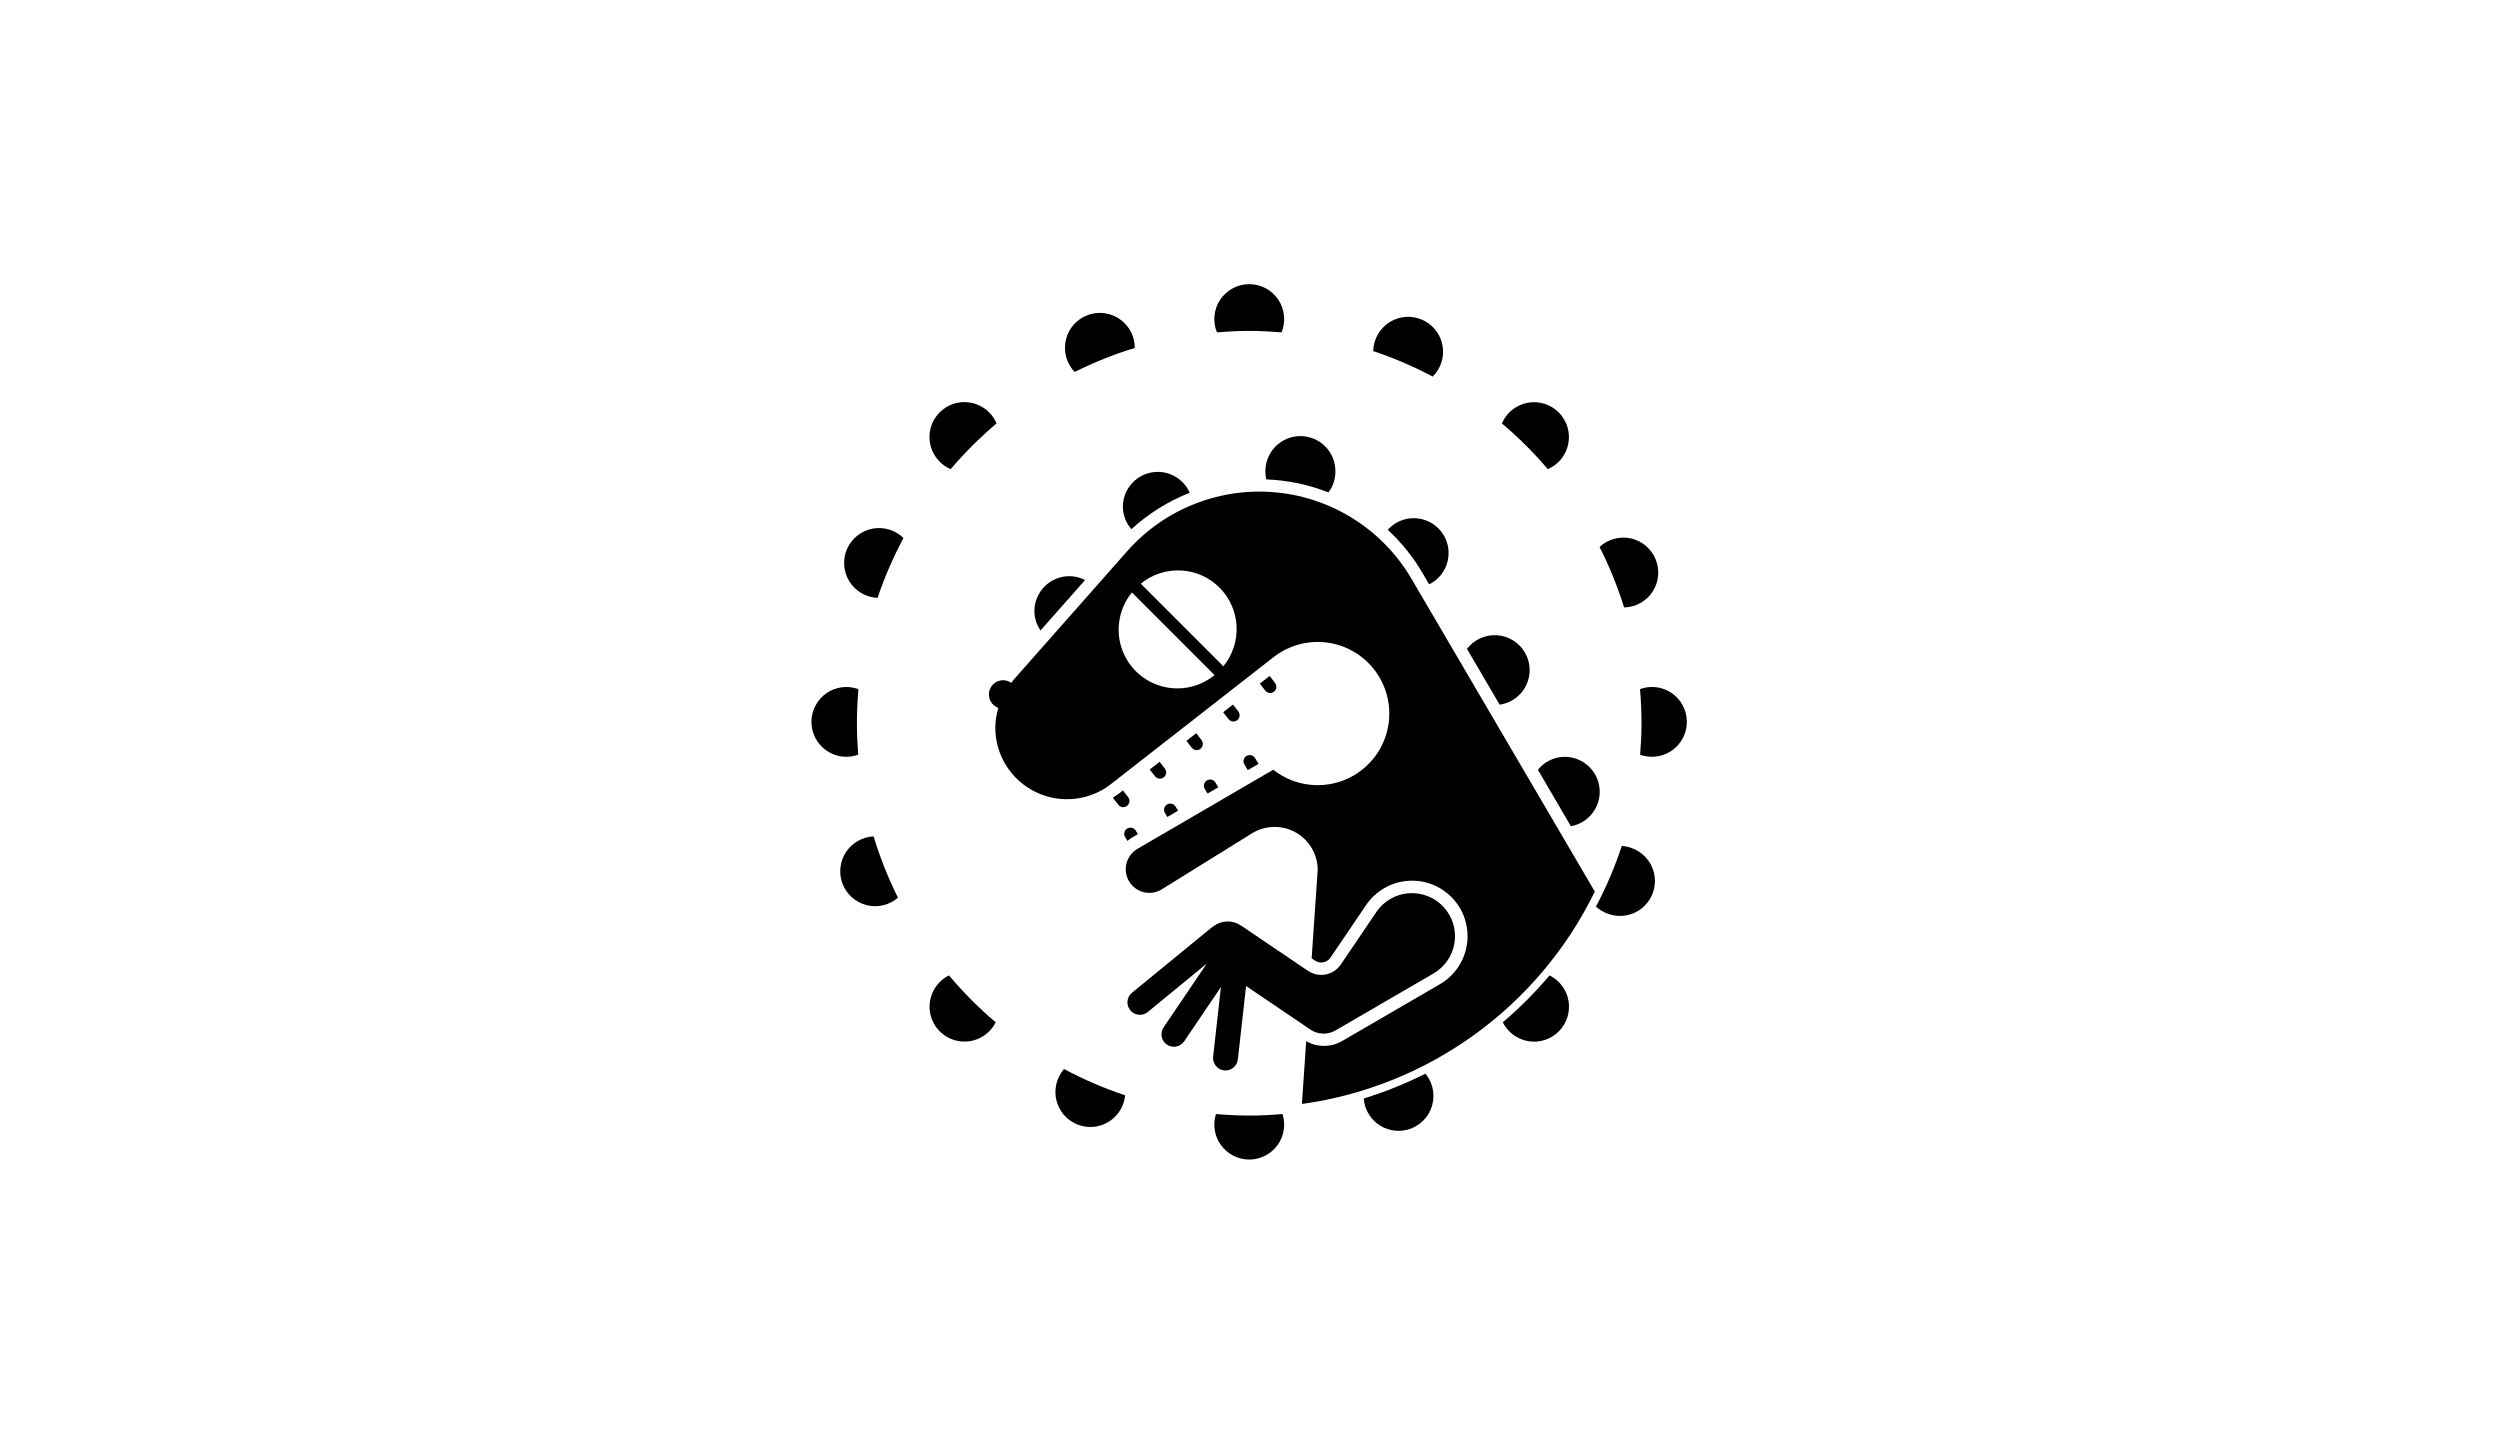
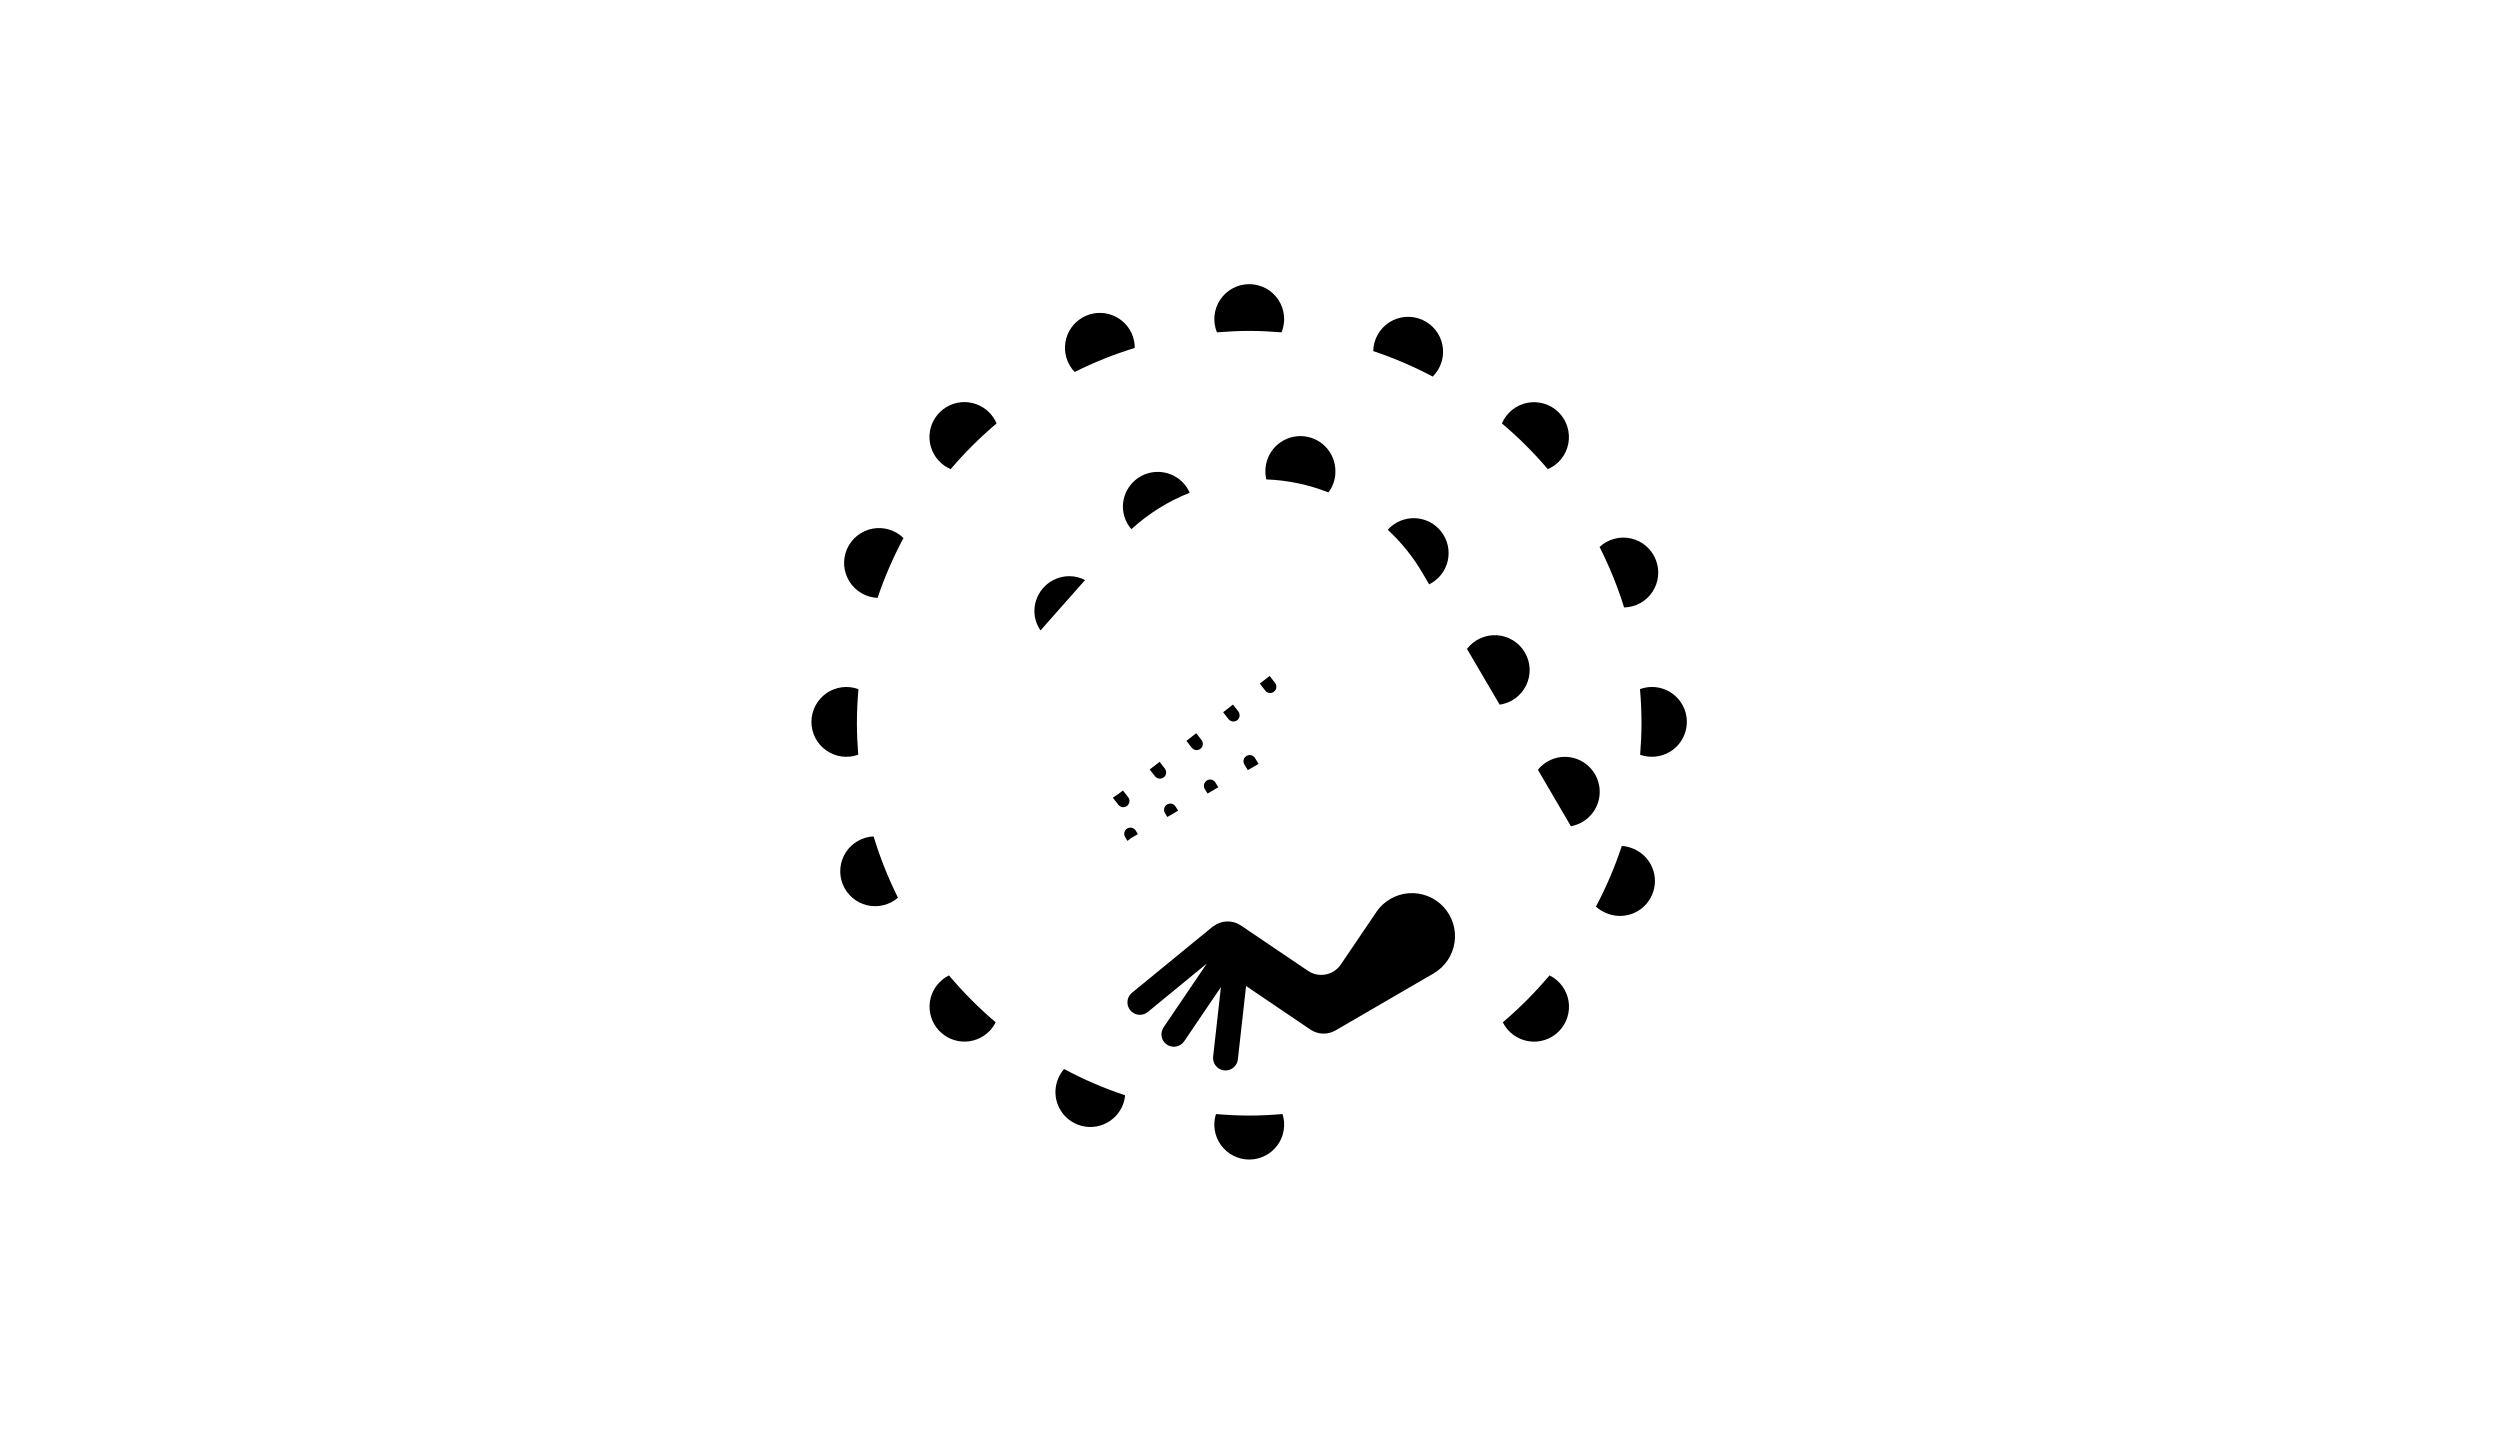
<svg xmlns="http://www.w3.org/2000/svg" width="1645" height="949" viewBox="0 0 1645 949" fill="none">
  <rect width="1645" height="949" fill="white" />
  <g clip-path="url(#clip0_33_6129)">
    <path d="M1018.46 308.707C1021.91 307.223 1024.95 304.917 1027.3 301.989C1029.65 299.062 1031.25 295.602 1031.95 291.914C1032.66 288.225 1032.45 284.42 1031.34 280.832C1030.23 277.244 1028.26 273.982 1025.6 271.331C1022.94 268.681 1019.67 266.723 1016.08 265.629C1012.49 264.535 1008.68 264.339 1005 265.057C1001.31 265.774 997.859 267.385 994.94 269.747C992.021 272.109 989.725 275.151 988.254 278.606C999.133 287.794 1009.24 297.862 1018.46 308.707V308.707Z" fill="black" />
    <path d="M1089.46 368.219C1088.09 364.746 1085.89 361.662 1083.05 359.234C1080.21 356.806 1076.82 355.109 1073.18 354.29C1069.54 353.471 1065.75 353.555 1062.15 354.536C1058.54 355.516 1055.23 357.363 1052.51 359.915C1059 372.699 1064.4 386.005 1068.66 399.694C1072.37 399.624 1076.01 398.652 1079.26 396.863C1082.51 395.074 1085.28 392.52 1087.33 389.423C1089.38 386.326 1090.64 382.778 1091.01 379.084C1091.38 375.39 1090.85 371.662 1089.46 368.219V368.219Z" fill="black" />
    <path d="M1087.02 452.02C1084.32 452.028 1081.64 452.513 1079.11 453.453C1079.76 460.852 1080.11 468.329 1080.11 475.897C1080.11 482.867 1079.75 489.767 1079.21 496.608C1082.37 497.741 1085.73 498.171 1089.07 497.867C1092.4 497.563 1095.63 496.533 1098.53 494.849C1101.43 493.165 1103.92 490.868 1105.83 488.118C1107.75 485.369 1109.04 482.233 1109.61 478.932C1110.19 475.632 1110.03 472.245 1109.16 469.01C1108.29 465.775 1106.72 462.77 1104.56 460.205C1102.41 457.641 1099.72 455.58 1096.68 454.165C1093.64 452.751 1090.33 452.019 1086.98 452.02H1087.02Z" fill="black" />
    <path d="M1074.59 558.401C1072.23 557.389 1069.72 556.787 1067.15 556.619C1062.61 570.383 1056.92 583.737 1050.12 596.537C1051.99 598.246 1054.14 599.629 1056.47 600.63C1059.25 601.893 1062.26 602.588 1065.32 602.674C1068.38 602.759 1071.42 602.234 1074.27 601.129C1077.12 600.024 1079.72 598.362 1081.92 596.238C1084.12 594.115 1085.88 591.574 1087.08 588.764C1088.29 585.955 1088.92 582.932 1088.95 579.875C1088.97 576.817 1088.38 573.786 1087.22 570.958C1086.05 568.131 1084.34 565.564 1082.17 563.407C1080 561.251 1077.43 559.549 1074.59 558.401V558.401Z" fill="black" />
    <path d="M1019.57 641.812C1010.21 652.938 999.932 663.263 988.852 672.68C990.479 675.946 992.86 678.777 995.799 680.94C998.738 683.103 1002.15 684.535 1005.75 685.118C1009.35 685.7 1013.04 685.417 1016.51 684.291C1019.98 683.165 1023.14 681.228 1025.71 678.642C1028.28 676.056 1030.21 672.894 1031.31 669.417C1032.42 665.941 1032.69 662.251 1032.09 658.652C1031.49 655.052 1030.04 651.648 1027.86 648.72C1025.69 645.791 1022.84 643.424 1019.57 641.812V641.812Z" fill="black" />
-     <path d="M937.951 706.434C924.914 713.036 911.336 718.509 897.366 722.793C897.52 725.15 898.041 727.468 898.909 729.664C900.143 732.744 902.029 735.52 904.439 737.801C906.848 740.083 909.723 741.815 912.866 742.879C916.008 743.943 919.344 744.314 922.644 743.966C925.944 743.617 929.129 742.558 931.98 740.862C934.832 739.165 937.281 736.87 939.161 734.136C941.041 731.402 942.306 728.293 942.87 725.024C943.434 721.754 943.282 718.401 942.426 715.195C941.57 711.989 940.03 709.007 937.911 706.454L937.951 706.434Z" fill="black" />
    <path d="M822 734.045C814.622 734.045 807.333 733.666 800.094 733.049C799.002 736.493 798.737 740.146 799.321 743.711C799.905 747.277 801.322 750.654 803.456 753.57C805.59 756.485 808.381 758.856 811.603 760.491C814.825 762.126 818.387 762.978 822 762.978C825.613 762.978 829.175 762.126 832.397 760.491C835.619 758.856 838.411 756.485 840.545 753.57C842.678 750.654 844.095 747.277 844.679 743.711C845.263 740.146 844.998 736.493 843.906 733.049C836.667 733.646 829.378 734.045 822 734.045Z" fill="black" />
    <path d="M942.72 247.787C945.4 245.139 947.387 241.873 948.507 238.276C949.628 234.68 949.847 230.863 949.145 227.162C948.443 223.461 946.843 219.989 944.484 217.051C942.125 214.114 939.08 211.802 935.617 210.319C932.155 208.835 928.381 208.225 924.627 208.543C920.873 208.861 917.255 210.097 914.091 212.141C910.928 214.186 908.315 216.977 906.484 220.269C904.652 223.561 903.658 227.253 903.589 231.019C917.072 235.522 930.16 241.13 942.72 247.787V247.787Z" fill="black" />
    <path d="M822 217.737C829.159 217.737 836.239 218.116 843.259 218.683C844.692 215.193 845.244 211.403 844.865 207.649C844.487 203.895 843.19 200.291 841.089 197.157C838.988 194.023 836.147 191.454 832.818 189.678C829.489 187.902 825.773 186.973 822 186.973C818.227 186.973 814.511 187.902 811.182 189.678C807.853 191.454 805.013 194.023 802.912 197.157C800.81 200.291 799.513 203.895 799.135 207.649C798.756 211.403 799.308 215.193 800.742 218.683C807.761 218.116 814.831 217.737 822 217.737Z" fill="black" />
    <path d="M707.144 244.752C719.862 238.392 733.088 233.104 746.684 228.94C746.696 225.553 745.959 222.205 744.526 219.136C743.092 216.067 740.998 213.354 738.393 211.189C735.787 209.025 732.736 207.463 729.456 206.616C726.177 205.769 722.751 205.658 719.423 206.291C716.096 206.924 712.949 208.284 710.209 210.275C707.469 212.267 705.203 214.839 703.574 217.809C701.945 220.778 700.993 224.071 700.785 227.452C700.578 230.833 701.121 234.217 702.375 237.364C703.469 240.113 705.089 242.623 707.144 244.752V244.752Z" fill="black" />
    <path d="M625.536 308.706C634.762 297.863 644.863 287.796 655.736 278.605C654.594 275.888 652.933 273.419 650.847 271.337C648.455 268.935 645.562 267.091 642.374 265.939C639.187 264.787 635.783 264.354 632.409 264.671C629.034 264.989 625.771 266.049 622.855 267.776C619.938 269.502 617.439 271.853 615.538 274.659C613.636 277.465 612.379 280.657 611.856 284.006C611.333 287.355 611.557 290.778 612.513 294.03C613.468 297.282 615.131 300.283 617.383 302.817C619.634 305.35 622.419 307.355 625.536 308.686V308.706Z" fill="black" />
    <path d="M577.443 393.401C582.017 379.825 587.719 366.656 594.49 354.031C591.827 351.42 588.569 349.496 584.996 348.426C581.424 347.356 577.645 347.171 573.985 347.887C570.326 348.604 566.895 350.2 563.99 352.538C561.085 354.877 558.793 357.887 557.311 361.309C555.83 364.731 555.203 368.462 555.485 372.181C555.768 375.899 556.951 379.493 558.933 382.652C560.914 385.811 563.635 388.441 566.86 390.313C570.085 392.186 573.717 393.246 577.443 393.401V393.401Z" fill="black" />
    <path d="M563.842 475.896C563.842 468.329 564.24 460.851 564.837 453.453C561.37 452.175 557.646 451.752 553.981 452.22C550.316 452.689 546.818 454.034 543.784 456.143C540.749 458.251 538.269 461.061 536.552 464.333C534.835 467.605 533.933 471.242 533.921 474.937C533.91 478.632 534.791 482.275 536.488 485.558C538.185 488.84 540.649 491.664 543.671 493.791C546.692 495.917 550.182 497.284 553.844 497.774C557.507 498.265 561.233 497.864 564.708 496.607C564.2 489.766 563.842 482.876 563.842 475.896Z" fill="black" />
    <path d="M574.834 550.355C571.173 550.516 567.604 551.551 564.424 553.372C561.244 555.194 558.547 557.749 556.556 560.826C554.565 563.903 553.34 567.411 552.981 571.058C552.623 574.705 553.142 578.385 554.496 581.79C555.85 585.196 557.998 588.228 560.763 590.633C563.527 593.039 566.827 594.748 570.387 595.618C573.947 596.489 577.663 596.495 581.225 595.636C584.788 594.777 588.093 593.078 590.865 590.682C584.392 577.717 579.029 564.227 574.834 550.355Z" fill="black" />
    <path d="M624.431 641.812C621.444 643.289 618.814 645.397 616.723 647.992C614.633 650.586 613.131 653.605 612.324 656.837C611.516 660.07 611.421 663.439 612.046 666.712C612.671 669.985 614 673.083 615.942 675.791C617.883 678.499 620.391 680.752 623.29 682.394C626.189 684.036 629.411 685.027 632.732 685.299C636.053 685.572 639.393 685.119 642.521 683.971C645.649 682.823 648.49 681.009 650.847 678.654C652.595 676.908 654.047 674.891 655.149 672.68C644.066 663.266 633.791 652.941 624.431 641.812V641.812Z" fill="black" />
    <path d="M700.165 703.416C698.58 705.219 697.293 707.262 696.351 709.47C695.034 712.521 694.393 715.821 694.475 719.143C694.556 722.465 695.357 725.73 696.821 728.713C698.286 731.695 700.381 734.325 702.96 736.42C705.54 738.515 708.543 740.026 711.763 740.848C714.982 741.67 718.342 741.784 721.61 741.183C724.878 740.581 727.977 739.278 730.693 737.363C733.408 735.448 735.677 732.966 737.341 730.09C739.005 727.214 740.025 724.01 740.332 720.702C726.475 716.094 713.037 710.311 700.165 703.416V703.416Z" fill="black" />
    <path d="M835.771 456.003C836.537 456.004 837.288 455.789 837.938 455.384C838.588 454.979 839.111 454.4 839.449 453.712C839.786 453.024 839.923 452.256 839.845 451.494C839.767 450.731 839.477 450.007 839.007 449.402L835.402 444.771L828.95 449.81L832.535 454.42C832.917 454.914 833.407 455.314 833.968 455.589C834.529 455.863 835.146 456.005 835.771 456.003V456.003Z" fill="black" />
    <path d="M811.605 474.763C812.37 474.76 813.119 474.542 813.767 474.135C814.415 473.728 814.937 473.148 815.272 472.46C815.608 471.772 815.744 471.004 815.666 470.243C815.588 469.482 815.299 468.757 814.831 468.152L811.286 463.611L804.834 468.65L808.379 473.21C808.764 473.696 809.254 474.089 809.813 474.358C810.372 474.627 810.985 474.766 811.605 474.763V474.763Z" fill="black" />
    <path d="M787.389 493.571C788.154 493.57 788.904 493.354 789.553 492.949C790.201 492.543 790.723 491.963 791.059 491.276C791.395 490.588 791.532 489.82 791.453 489.059C791.375 488.298 791.084 487.574 790.615 486.97L787.1 482.449L780.658 487.488L784.153 491.988C784.536 492.481 785.027 492.881 785.588 493.155C786.149 493.429 786.765 493.572 787.389 493.571V493.571Z" fill="black" />
    <path d="M763.253 512.351C764.019 512.352 764.77 512.138 765.42 511.733C766.07 511.328 766.594 510.748 766.931 510.06C767.268 509.372 767.405 508.604 767.327 507.842C767.249 507.08 766.959 506.355 766.489 505.75L763.014 501.289L756.522 506.327L759.977 510.768C760.362 511.269 760.859 511.672 761.428 511.947C761.997 512.222 762.621 512.36 763.253 512.351V512.351Z" fill="black" />
    <path d="M739.087 531.14C739.997 531.141 740.881 530.836 741.596 530.273C742.021 529.943 742.376 529.533 742.642 529.065C742.908 528.598 743.079 528.083 743.145 527.549C743.212 527.016 743.173 526.474 743.03 525.956C742.887 525.437 742.644 524.952 742.313 524.528L738.888 520.127L736.209 522.218C734.935 523.214 733.541 523.99 732.227 524.867L735.871 529.556C736.252 530.047 736.739 530.445 737.296 530.719C737.854 530.993 738.466 531.137 739.087 531.14V531.14Z" fill="black" />
    <path d="M825.973 499.107C825.722 498.599 825.367 498.148 824.933 497.784C824.498 497.419 823.992 497.149 823.447 496.991C822.903 496.833 822.331 496.789 821.768 496.863C821.206 496.938 820.665 497.128 820.18 497.422C819.696 497.717 819.277 498.109 818.952 498.573C818.626 499.038 818.401 499.565 818.291 500.122C818.18 500.678 818.186 501.251 818.309 501.805C818.431 502.359 818.668 502.882 819.003 503.339L821.054 506.744L828.134 502.622L825.973 499.107Z" fill="black" />
    <path d="M794.14 513.525C793.212 514.089 792.544 514.996 792.283 516.05C792.022 517.104 792.188 518.219 792.746 519.151L794.558 522.138L801.638 518.016L799.756 514.899C799.479 514.438 799.113 514.037 798.68 513.719C798.248 513.4 797.756 513.17 797.234 513.042C796.712 512.915 796.17 512.892 795.639 512.974C795.108 513.057 794.598 513.244 794.14 513.525V513.525Z" fill="black" />
    <path d="M767.923 529.347C766.993 529.907 766.324 530.813 766.063 531.866C765.802 532.919 765.969 534.033 766.529 534.962L768.112 537.571L775.181 533.449L773.539 530.731C773.261 530.27 772.896 529.869 772.463 529.55C772.031 529.231 771.54 529.001 771.018 528.873C770.496 528.744 769.954 528.72 769.423 528.801C768.892 528.882 768.382 529.068 767.923 529.347Z" fill="black" />
    <path d="M741.716 545.159C740.786 545.719 740.117 546.625 739.856 547.679C739.594 548.732 739.762 549.845 740.322 550.775L741.855 553.314C742.605 552.657 743.397 552.048 744.225 551.492L748.735 548.863L747.331 546.543C746.77 545.616 745.863 544.949 744.81 544.689C743.757 544.43 742.644 544.599 741.716 545.159V545.159Z" fill="black" />
    <path d="M905.65 600.102L882.241 634.663C879.929 638.074 876.358 640.427 872.312 641.206C868.266 641.984 864.076 641.124 860.664 638.815L816.484 608.944C813.779 607.118 810.565 606.195 807.303 606.306C804.041 606.416 800.898 607.556 798.322 609.561C798.165 609.631 798.012 609.711 797.864 609.8L744.843 653.233C743.163 654.61 742.099 656.598 741.886 658.76C741.672 660.921 742.325 663.079 743.702 664.759C745.08 666.438 747.068 667.502 749.229 667.716C751.39 667.929 753.548 667.276 755.228 665.899L794.061 634.036L765.593 676.065C764.404 677.862 763.972 680.056 764.391 682.17C764.81 684.284 766.045 686.148 767.829 687.356C769.613 688.565 771.802 689.021 773.921 688.626C776.039 688.231 777.916 687.016 779.145 685.245L803.371 649.469L798.243 695.272C798.123 696.341 798.215 697.422 798.513 698.455C798.811 699.487 799.31 700.451 799.981 701.291C801.336 702.988 803.309 704.077 805.467 704.318C806.535 704.438 807.616 704.346 808.649 704.048C809.682 703.749 810.646 703.251 811.486 702.58C813.182 701.225 814.271 699.252 814.513 697.094L819.919 648.792L862.237 677.449C864.658 679.093 867.495 680.019 870.42 680.119C873.344 680.219 876.238 679.491 878.766 678.017L943.358 640.478C947.03 638.331 950.172 635.385 952.551 631.858C954.929 628.331 956.483 624.314 957.097 620.105C957.711 615.896 957.37 611.602 956.098 607.543C954.827 603.483 952.658 599.762 949.752 596.656C946.846 593.549 943.278 591.136 939.312 589.597C935.347 588.057 931.086 587.43 926.845 587.762C922.604 588.094 918.492 589.377 914.814 591.515C911.137 593.652 907.987 596.591 905.6 600.112L905.65 600.102Z" fill="black" />
    <path d="M1033.65 543.656C1039.31 542.645 1044.38 539.556 1047.87 534.994C1051.37 530.432 1053.03 524.728 1052.53 519.004C1052.03 513.279 1049.41 507.949 1045.17 504.061C1040.94 500.173 1035.41 498.008 1029.67 497.992C1026.26 497.996 1022.9 498.765 1019.83 500.242C1016.77 501.719 1014.07 503.867 1011.94 506.525L1033.65 543.656Z" fill="black" />
    <path d="M986.781 463.679C990.514 463.146 994.059 461.703 997.102 459.477C1000.15 457.251 1002.59 454.31 1004.23 450.914C1005.87 447.518 1006.65 443.771 1006.5 440.003C1006.35 436.235 1005.27 432.563 1003.36 429.309C1001.46 426.056 998.778 423.322 995.566 421.348C992.353 419.374 988.704 418.221 984.94 417.99C981.176 417.76 977.413 418.459 973.984 420.026C970.554 421.593 967.563 423.981 965.273 426.977L986.781 463.679Z" fill="black" />
    <path d="M936.228 377.411L940.391 384.5C943.425 383.002 946.09 380.851 948.196 378.203C950.302 375.554 951.797 372.472 952.573 369.179C953.349 365.885 953.388 362.46 952.686 359.15C951.984 355.839 950.559 352.725 948.513 350.03C946.467 347.334 943.851 345.124 940.851 343.558C937.851 341.992 934.542 341.108 931.161 340.97C927.78 340.832 924.41 341.443 921.292 342.76C918.175 344.076 915.387 346.065 913.128 348.585C922.228 356.982 930.015 366.699 936.228 377.411V377.411Z" fill="black" />
    <path d="M782.839 324.22C780.716 319.392 776.995 315.441 772.302 313.033C767.609 310.624 762.23 309.905 757.069 310.997C751.908 312.088 747.28 314.923 743.964 319.025C740.647 323.127 738.844 328.245 738.858 333.52C738.903 338.929 740.897 344.14 744.474 348.197C755.686 337.923 768.69 329.796 782.839 324.22Z" fill="black" />
    <path d="M713.965 381.672C710.786 380.011 707.256 379.134 703.67 379.113C697.561 379.113 691.702 381.539 687.381 385.858C683.06 390.177 680.632 396.035 680.629 402.144C680.667 406.682 682.073 411.103 684.662 414.83L713.965 381.672Z" fill="black" />
-     <path d="M929.149 381.513C919.955 365.579 907.104 352.059 891.656 342.069C876.208 332.079 858.607 325.906 840.303 324.058C822 322.21 803.519 324.74 786.386 331.441C769.253 338.141 753.959 348.82 741.766 362.595L666.908 447.34C666.35 447.967 665.912 448.704 665.394 449.331C663.886 448.236 662.08 447.625 660.217 447.579C657.995 447.546 655.833 448.301 654.116 449.712C652.399 451.122 651.238 453.096 650.839 455.282C650.44 457.468 650.829 459.724 651.937 461.65C653.045 463.576 654.801 465.047 656.891 465.801C655.62 470 654.95 474.358 654.9 478.745C654.899 487.591 657.388 496.26 662.082 503.758C666.776 511.257 673.485 517.283 681.443 521.148C689.4 525.013 698.285 526.561 707.081 525.614C715.876 524.668 724.228 521.265 731.181 515.795L838.021 432.384C844.99 426.94 853.35 423.565 862.146 422.647C870.941 421.73 879.818 423.305 887.761 427.194C895.703 431.083 902.391 437.128 907.06 444.639C911.73 452.149 914.191 460.822 914.164 469.666C914.136 478.509 911.621 487.167 906.906 494.648C902.191 502.13 895.465 508.134 887.499 511.973C879.532 515.813 870.646 517.334 861.856 516.361C853.066 515.389 844.727 511.963 837.792 506.475L748.327 558.611C746.575 559.657 745.045 561.038 743.826 562.675C742.607 564.313 741.722 566.174 741.222 568.153C740.723 570.132 740.618 572.19 740.913 574.21C741.209 576.23 741.899 578.171 742.946 579.924C743.992 581.677 745.373 583.207 747.01 584.426C748.647 585.645 750.508 586.529 752.487 587.029C754.467 587.529 756.525 587.634 758.545 587.338C760.564 587.043 762.506 586.352 764.259 585.306L823.782 548.355C828.072 545.701 832.992 544.239 838.035 544.121C843.078 544.003 848.061 545.233 852.47 547.684C856.879 550.134 860.554 553.717 863.117 558.062C865.679 562.407 867.036 567.357 867.046 572.402L863.063 630.581L865.254 632.085C866.055 632.625 866.954 633.001 867.9 633.194C868.847 633.386 869.822 633.389 870.77 633.205C871.718 633.02 872.62 632.65 873.425 632.116C874.229 631.582 874.921 630.895 875.46 630.093L898.909 595.512C901.987 590.975 906.046 587.188 910.787 584.434C915.527 581.68 920.827 580.028 926.293 579.601C931.759 579.174 937.251 579.984 942.361 581.969C947.472 583.955 952.07 587.065 955.814 591.07C959.558 595.075 962.353 599.871 963.99 605.104C965.628 610.336 966.067 615.87 965.274 621.295C964.481 626.72 962.477 631.897 959.41 636.441C956.344 640.986 952.293 644.782 947.56 647.548L882.978 685.086C879.396 687.128 875.345 688.201 871.223 688.201C867.101 688.201 863.05 687.128 859.469 685.086L856.671 726.409C897.792 720.706 936.878 704.977 970.487 680.606C1004.09 656.236 1031.19 623.973 1049.39 586.66L929.149 381.513ZM774.893 452.966C767.56 453.005 760.367 450.956 754.155 447.058C747.944 443.161 742.97 437.575 739.816 430.955C736.662 424.334 735.458 416.953 736.345 409.674C737.231 402.394 740.172 395.517 744.822 389.848L799.178 444.204C792.335 449.836 783.756 452.931 774.893 452.966V452.966ZM804.964 438.418L750.608 384.062C758.02 377.987 767.426 374.884 776.999 375.357C786.572 375.83 795.626 379.845 802.404 386.622C809.181 393.4 813.196 402.454 813.669 412.027C814.142 421.6 811.039 431.006 804.964 438.418V438.418Z" fill="black" />
    <path d="M874.096 324.011C877.075 320.124 878.692 315.366 878.696 310.469C878.76 307.404 878.211 304.356 877.082 301.506C875.953 298.655 874.267 296.058 872.121 293.868C869.976 291.677 867.415 289.937 864.588 288.749C861.762 287.561 858.727 286.949 855.66 286.949C852.594 286.949 849.559 287.561 846.733 288.749C843.906 289.937 841.345 291.677 839.2 293.868C837.054 296.058 835.368 298.655 834.239 301.506C833.11 304.356 832.561 307.404 832.625 310.469C832.631 312.146 832.832 313.817 833.222 315.448C847.233 315.968 861.054 318.864 874.096 324.011V324.011Z" fill="black" />
  </g>
  <defs>
    <clipPath id="clip0_33_6129">
      <rect width="576" height="576" fill="white" transform="translate(534 187)" />
    </clipPath>
  </defs>
</svg>